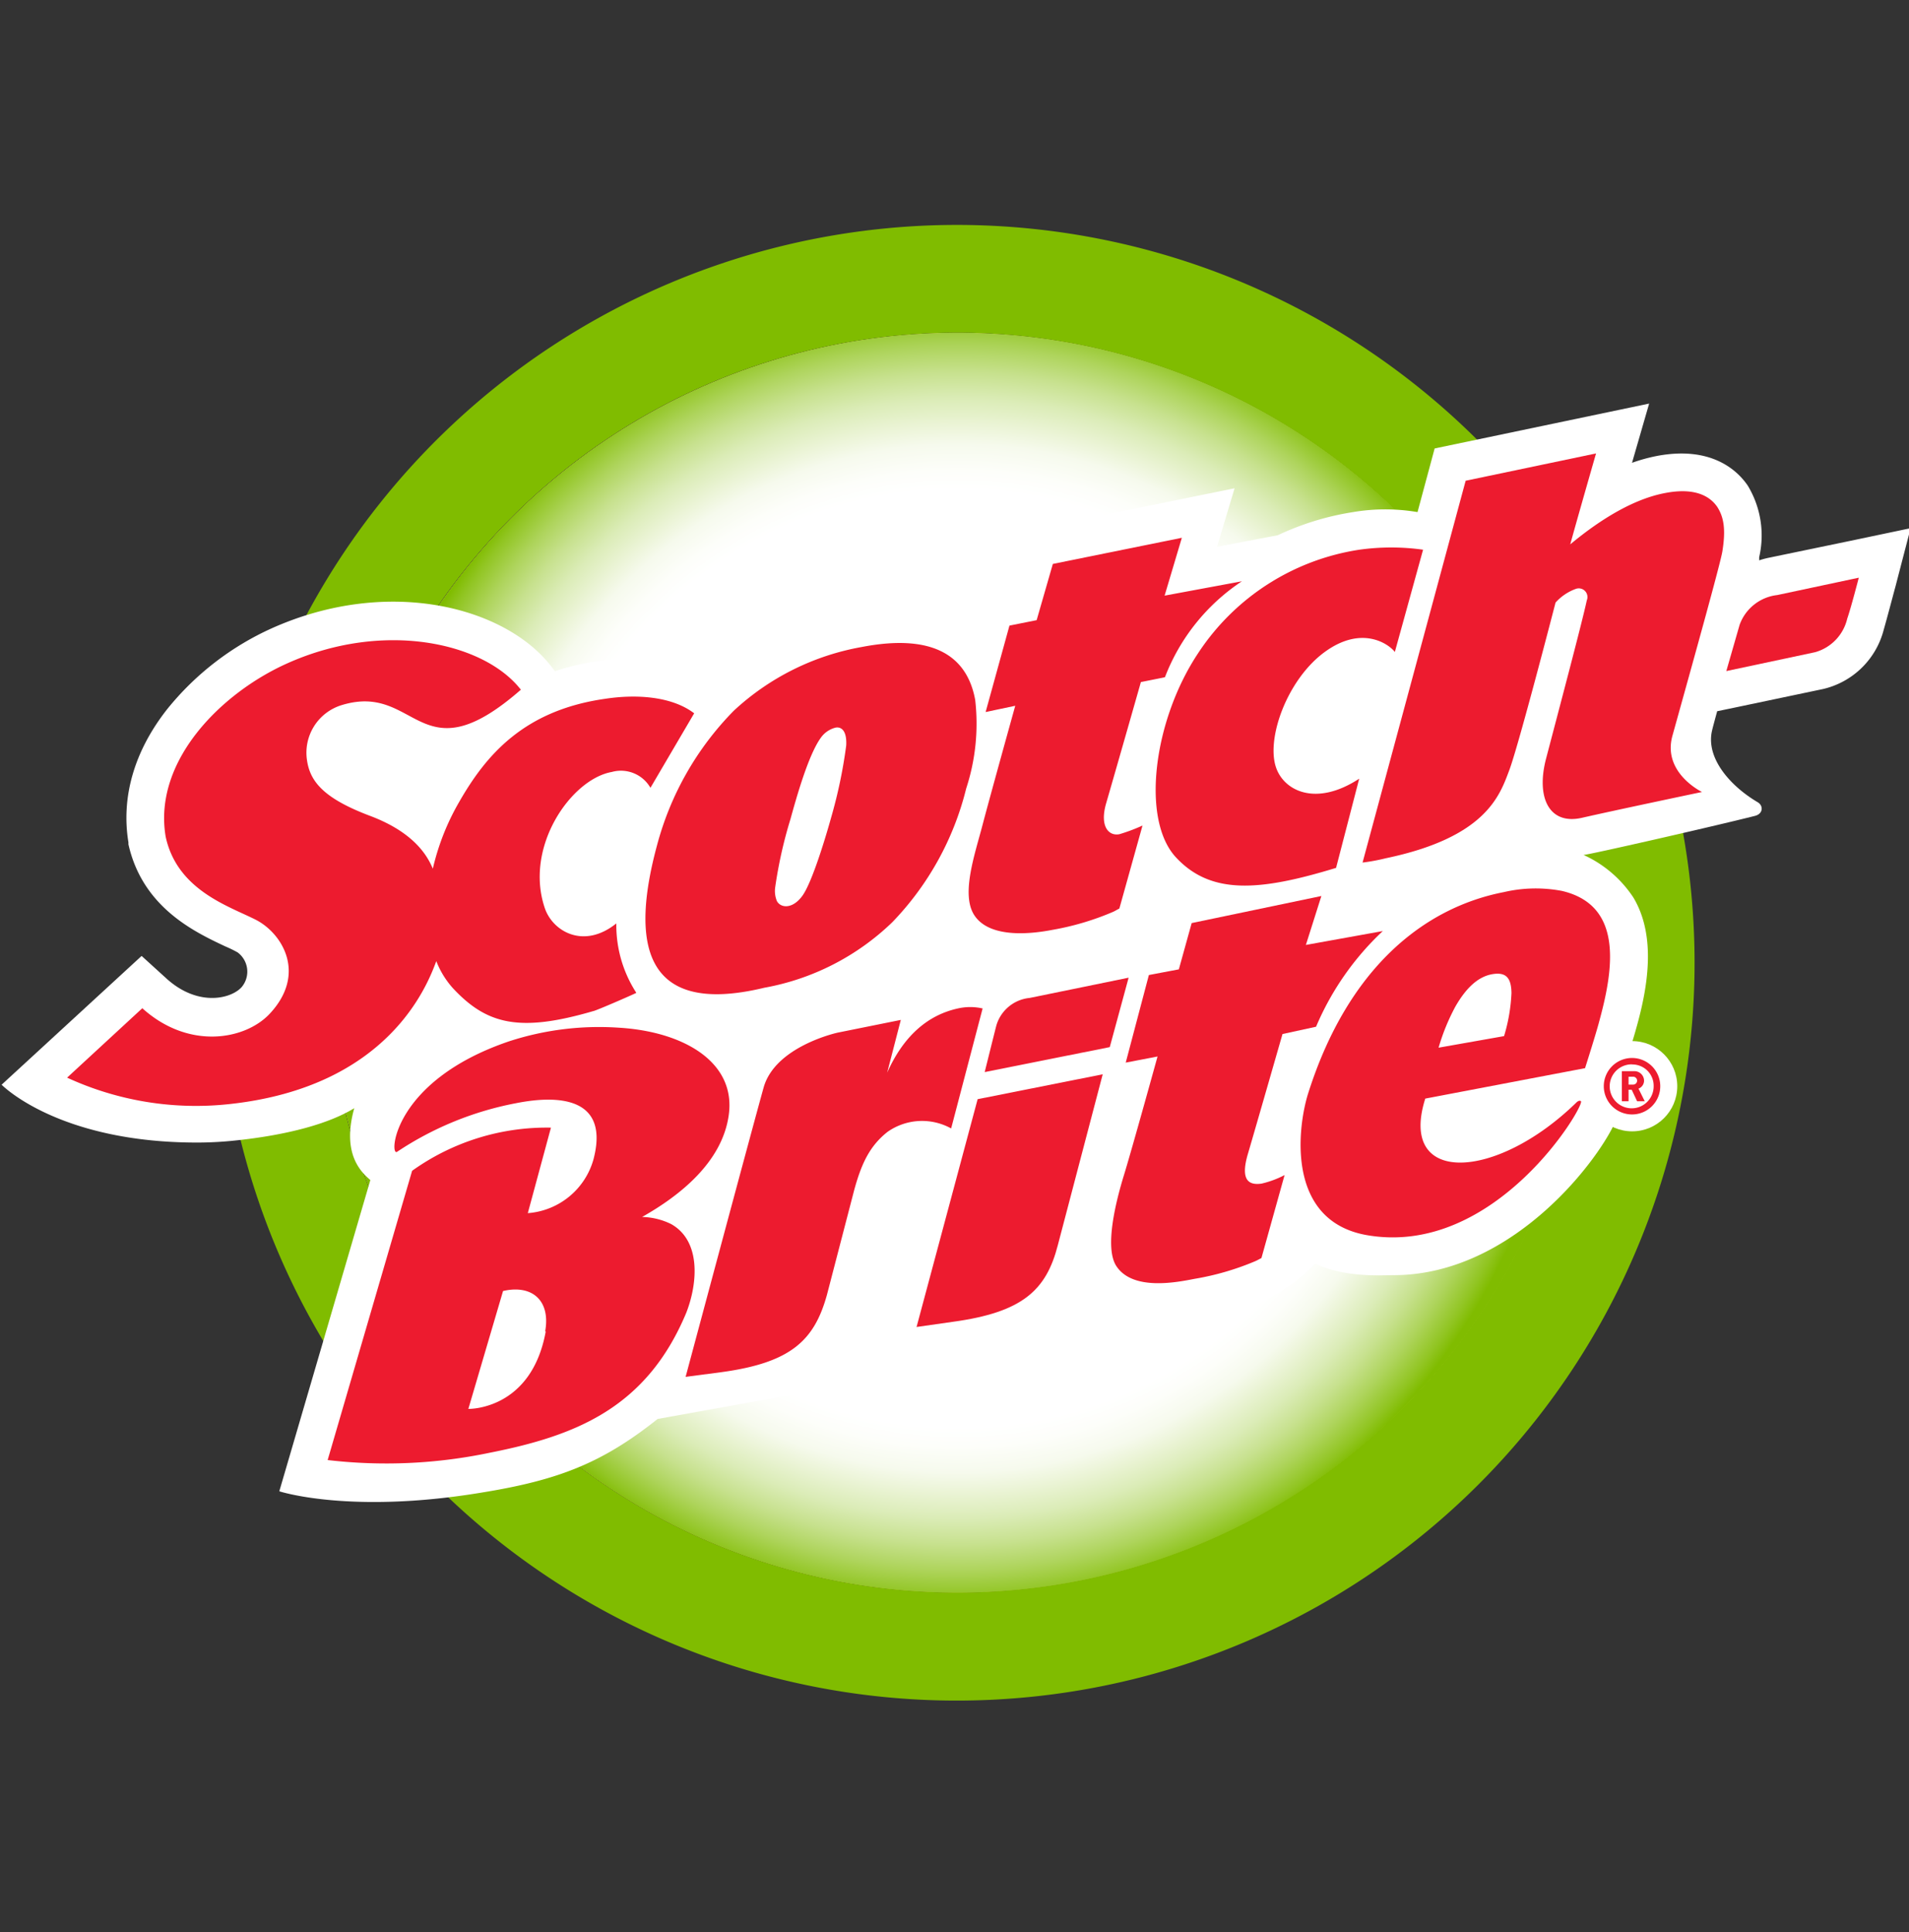
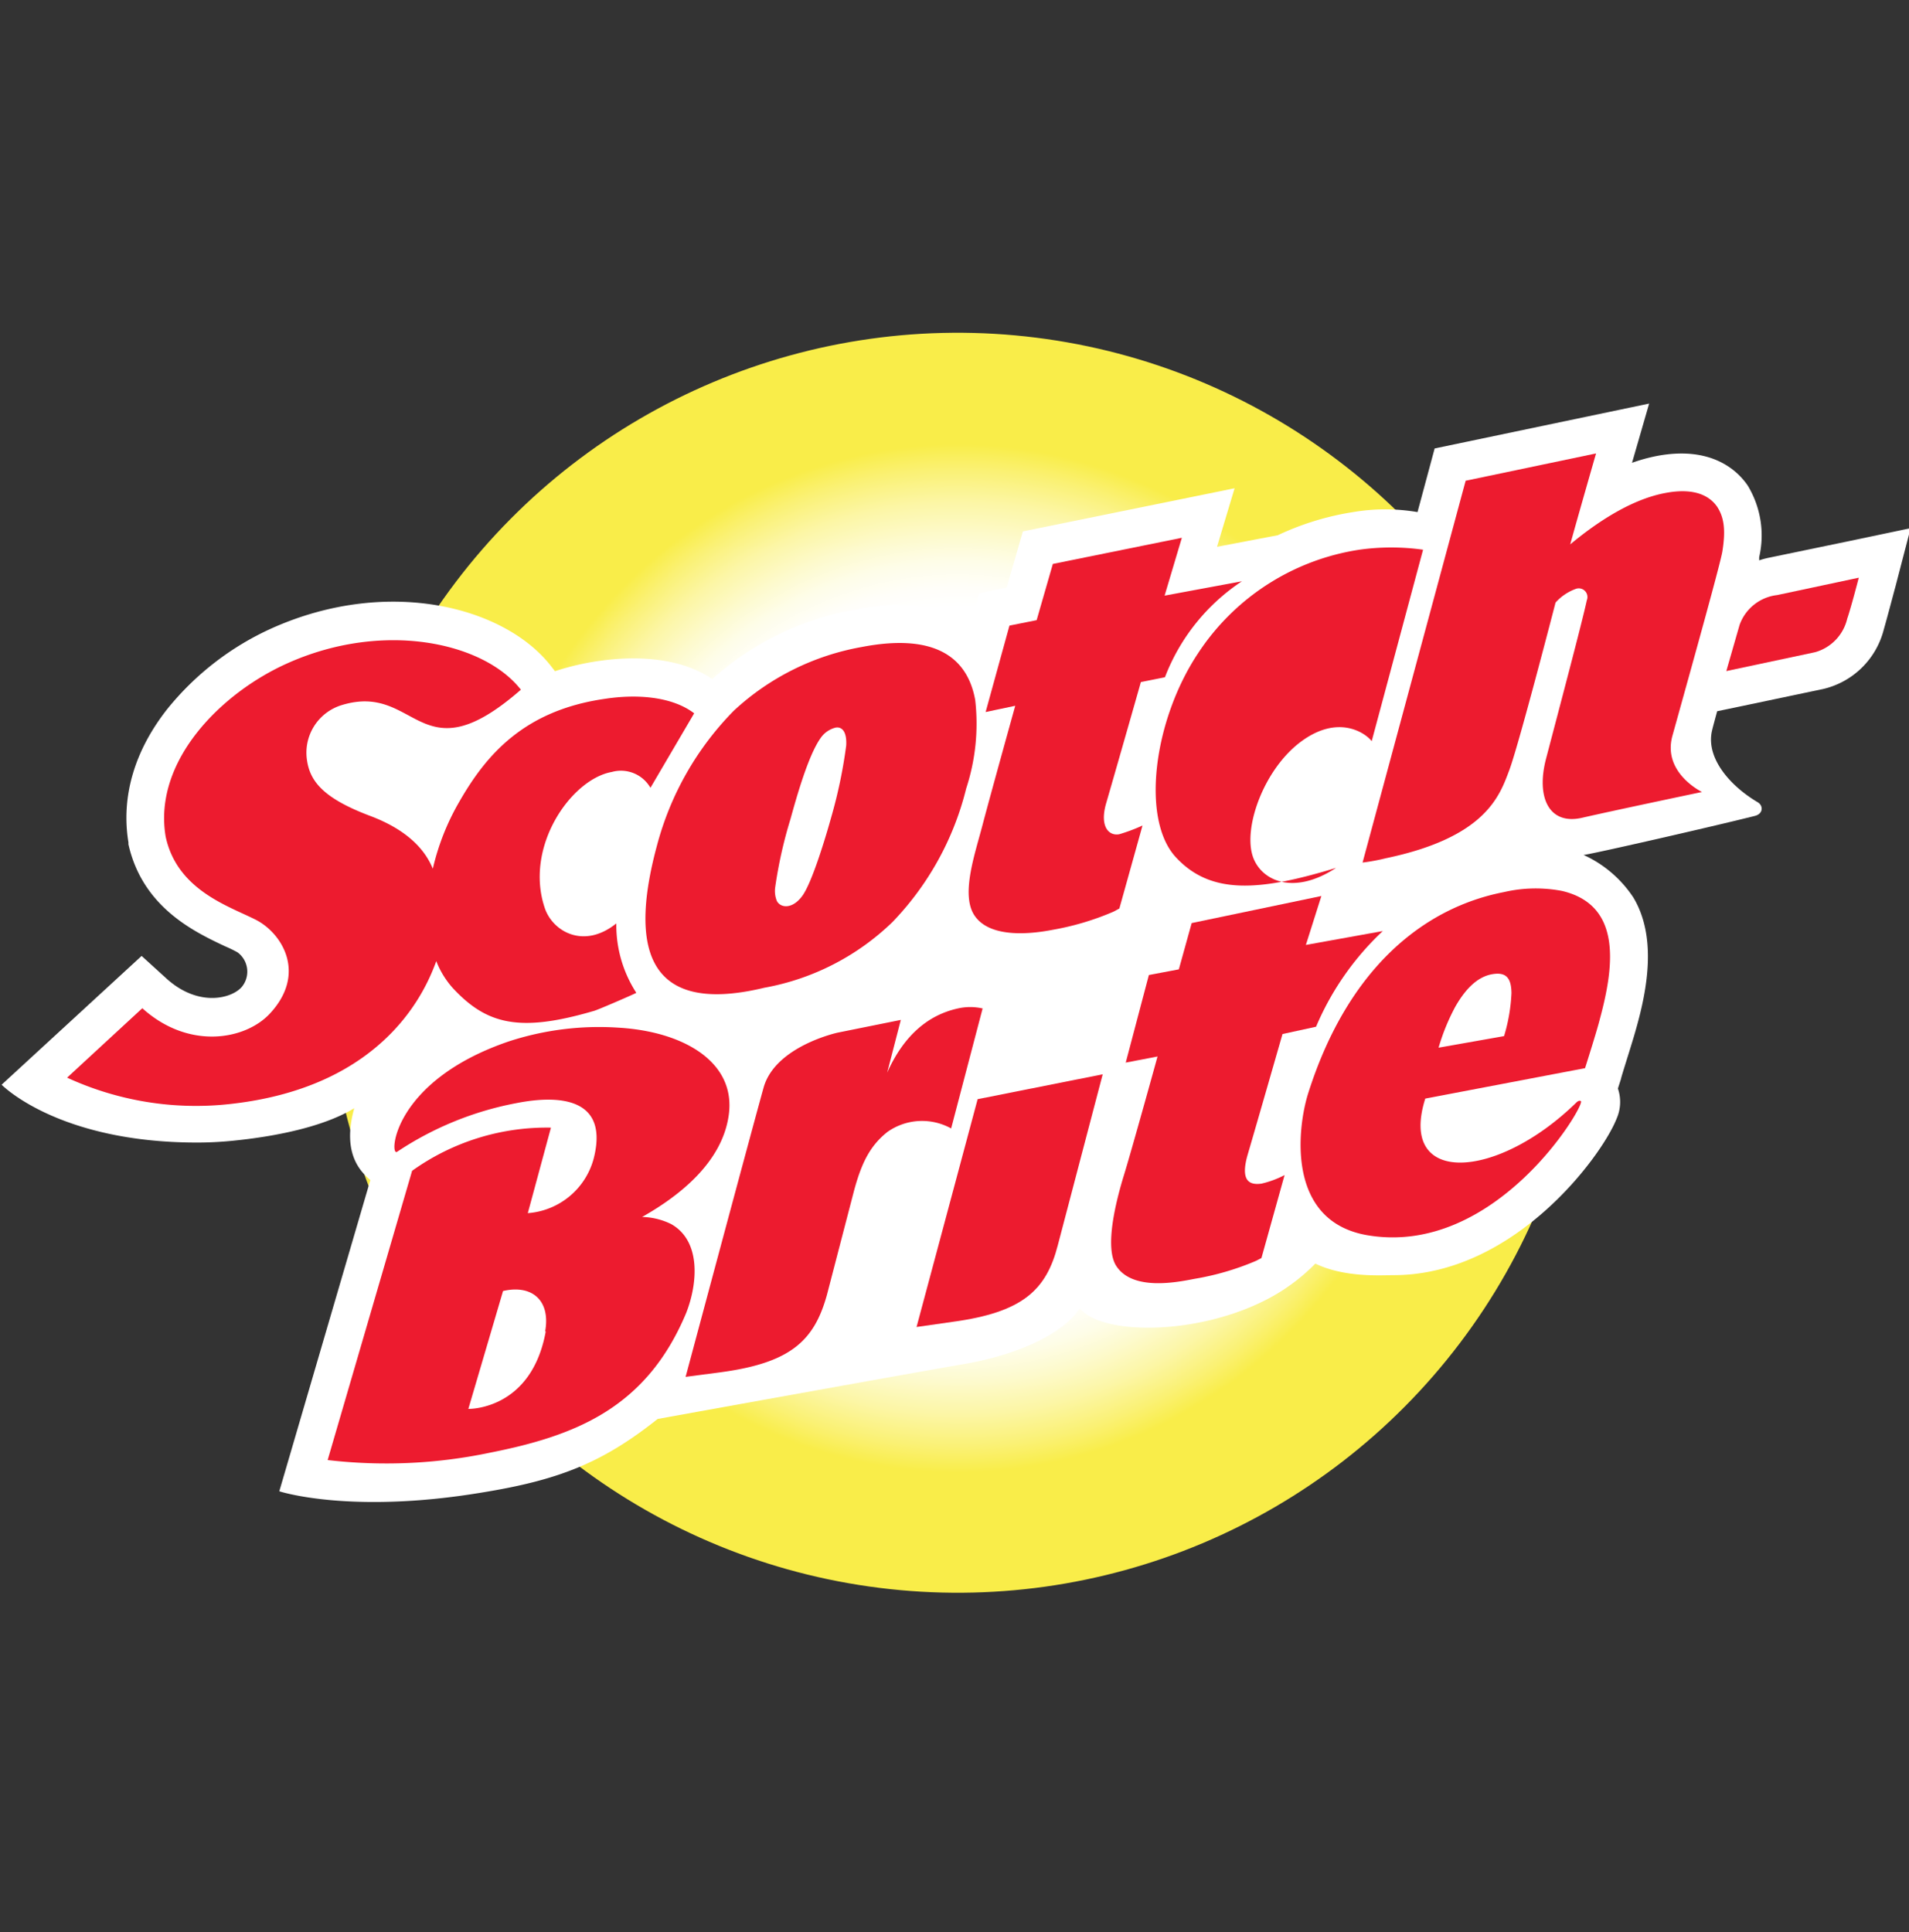
<svg xmlns="http://www.w3.org/2000/svg" viewBox="0 0 165 167">
  <rect x="0" y="0" width="165" height="167" fill="#333333" stroke="none" />
  <defs>
    <style>.cls-1{isolation:isolate;}.cls-2{fill:url(#radial-gradient);}.cls-3{mix-blend-mode:multiply;fill:url(#radial-gradient-2);}.cls-4{fill:#80bc00;}.cls-5{fill:#fff;}.cls-6{fill:#ed1b2f;}.cls-7{fill:none;}</style>
    <radialGradient id="radial-gradient" cx="82.77" cy="83.2" r="53.08" gradientTransform="translate(160.34 -9.94) rotate(82.85) scale(1 1.06)" gradientUnits="userSpaceOnUse">
      <stop offset="0.54" stop-color="#fff" />
      <stop offset="0.57" stop-color="#fffef9" />
      <stop offset="0.61" stop-color="#fefde8" />
      <stop offset="0.65" stop-color="#fdfacd" />
      <stop offset="0.7" stop-color="#fcf6a6" />
      <stop offset="0.75" stop-color="#faf175" />
      <stop offset="0.79" stop-color="#f9ed49" />
    </radialGradient>
    <radialGradient id="radial-gradient-2" cx="82.77" cy="83.2" r="53.08" gradientTransform="translate(160.34 -9.94) rotate(82.85) scale(1 1.06)" gradientUnits="userSpaceOnUse">
      <stop offset="0.72" stop-color="#fff" />
      <stop offset="0.75" stop-color="#fdfefa" />
      <stop offset="0.79" stop-color="#f6faed" />
      <stop offset="0.82" stop-color="#ebf4d6" />
      <stop offset="0.86" stop-color="#dbecb7" />
      <stop offset="0.9" stop-color="#c7e18e" />
      <stop offset="0.94" stop-color="#aed45c" />
      <stop offset="0.98" stop-color="#91c522" />
      <stop offset="1" stop-color="#80bc00" />
    </radialGradient>
  </defs>
  <title>Untitled-1</title>
  <g class="cls-1">
    <g id="Layer_1" data-name="Layer 1">
      <circle class="cls-2" cx="82.77" cy="83.2" r="54.45" transform="translate(-10.08 154.98) rotate(-82.85)" />
-       <circle class="cls-3" cx="82.77" cy="83.2" r="54.45" transform="translate(-10.08 154.98) rotate(-82.85)" />
-       <path class="cls-4" d="M82.74,19.44A63.75,63.75,0,0,0,19,81.27a2.25,2.25,0,0,1,1.53-.64c1.46,0,2.65,1.56,2.65,3.48a3.44,3.44,0,0,1-2,3.35,5.12,5.12,0,0,1-1.92,2.26A63.77,63.77,0,1,0,82.74,19.44Zm0,118.21A54.45,54.45,0,1,1,137.19,83.2,54.44,54.44,0,0,1,82.74,137.65Z" />
      <path class="cls-5" d="M160,46.73l-7.09,1.47a7.2,7.2,0,0,0-.86.23c0-.11,0-.2,0-.27h0a8.32,8.32,0,0,0-1-6.21l-.05-.07c-.92-1.3-3.17-3.35-7.8-2.47a14.9,14.9,0,0,0-2.14.59l1.48-5.12L124,38.76l-1.48,5.5a16.56,16.56,0,0,0-5.57,0,23.92,23.92,0,0,0-6.51,2l-5.25,1,1.52-5.06-18.3,3.73-1.4,4.86-2.38.48L83.91,54l0-.05c-2.43-1.65-5.79-2.07-10-1.26a25,25,0,0,0-12.35,6c-3.09-2.11-7.35-1.91-9.68-1.58a22.26,22.26,0,0,0-3.91.9l-.36-.46c-4-5.11-14.05-7.73-24.07-3.27a24.59,24.59,0,0,0-9.08,7c-2.86,3.63-4,7.61-3.36,11.52l0,.17c1.23,5.46,5.69,7.56,8.36,8.82a10.81,10.81,0,0,1,1.07.52,2.07,2.07,0,0,1,.36,3c-.88,1-3.72,1.74-6.45-.69l-2.2-2L.14,93.75s4.85,5,16.89,5a31,31,0,0,0,3.13-.16c4.65-.47,8.28-1.47,10.46-2.81-1.14,4.07.72,5.62,1.39,6.21l-7.87,26.9s6.08,2,17.44.12c6.63-1.07,10.44-2.53,15.26-6.37,0,0,21.55-3.9,26.49-4.75s8.68-2.76,10-4.82c1.86,2.33,10.06,2.37,16.1-.73a16.48,16.48,0,0,0,4.26-3.13c2.53,1.24,5.84,1,6.76,1,10.43,0,18-10.27,19.28-13.53a3.58,3.58,0,0,0,.11-2.6l.26-.81c0-.13,1-3.2,1.3-4.31,1-3.51,1.81-8-.23-11.4a10.24,10.24,0,0,0-4.3-3.67c.41,0,11.15-2.45,14.8-3.37.74-.18.75-.89.26-1.18-2.38-1.4-4.52-3.83-3.95-6.21.08-.34.24-.92.44-1.66l1.45-.3,7.71-1.62a7.07,7.07,0,0,0,5.24-5.14c.29-1,.92-3.4,1-3.68l1.32-5.08Z" />
-       <circle class="cls-5" cx="141.07" cy="93.88" r="3.9" />
-       <path class="cls-6" d="M141.07,96.32a2.44,2.44,0,1,1,2.43-2.44A2.44,2.44,0,0,1,141.07,96.32Zm0-4.33a1.9,1.9,0,1,0,1.86,1.89A1.84,1.84,0,0,0,141.07,92Zm.43,3.19-.47-1h-.27v1h-.58v-2.6h1.06a.83.83,0,0,1,.86.82.74.74,0,0,1-.48.69l.54,1.09Zm-.34-2.12h-.4v.68h.4a.34.34,0,1,0,0-.68Z" />
      <path class="cls-6" d="M160.66,49.93s-.68,2.63-1,3.54a3.94,3.94,0,0,1-2.78,2.9L149.21,58l1.15-4a3.93,3.93,0,0,1,3.25-2.57Z" />
      <path class="cls-6" d="M37.71,83.07a7.65,7.65,0,0,0,1.42,2.32c2.95,3.18,5.8,3.85,12.14,2,.16,0,3.34-1.38,3.73-1.58a10.77,10.77,0,0,1-1.73-6c-2.8,2.25-5.47.71-6.17-1.29-1.83-5.32,2.27-11.18,5.78-11.8a2.94,2.94,0,0,1,3.34,1.37L60,61.65C58,60.13,54.85,60,52.28,60.4c-7,1-10.27,4.86-12.58,8.89a20.84,20.84,0,0,0-2.29,5.79C37,74.11,35.93,72,32,70.52s-5.18-2.91-5.46-4.78a4.3,4.3,0,0,1,3-4.8c6.55-2,6.69,6.36,15.48-1.33-3.19-4.1-11.87-6-20.16-2.29-5.75,2.56-11.65,8.47-10.54,15,1,4.63,5.48,6,7.78,7.17s4.45,4.68,1.2,8.14c-2.13,2.26-7,3.12-11-.49l-6.5,6a26.62,26.62,0,0,0,14.07,2.28C33.55,93.93,36.92,85.2,37.71,83.07Z" />
      <path class="cls-6" d="M56.78,73.09C54.67,80.91,55.14,88,66.06,85.37a21.37,21.37,0,0,0,11.06-5.66,25.37,25.37,0,0,0,6.39-11.56,18,18,0,0,0,.78-7.65c-.75-4.13-4.07-5.69-9.81-4.58a21.85,21.85,0,0,0-11.06,5.51A26.13,26.13,0,0,0,56.78,73.09ZM67,76.7a38.66,38.66,0,0,1,1.32-5.9c.51-1.84,1.52-5.47,2.6-7a2.22,2.22,0,0,1,1.29-.91c.49-.1,1,.24.93,1.54a42.31,42.31,0,0,1-1.3,6.22c-.47,1.69-1.64,5.59-2.48,6.76s-1.87,1.09-2.21.47A2.28,2.28,0,0,1,67,76.7Z" />
      <path class="cls-6" d="M84.15,79c1.34,2.26,5.36,1.65,6.85,1.36a23.51,23.51,0,0,0,5.23-1.56l.12-.06.4-.22,2-7.17a15.39,15.39,0,0,1-2,.75c-.94.18-1.72-.7-1.14-2.68,1.09-3.76,3-10.47,3-10.47l2.08-.42a17.42,17.42,0,0,1,6.65-8.29l-6.68,1.24,1.49-5L91,48.74l-1.4,4.86-2.35.47-2.06,7.47L87.75,61s-2.19,7.87-2.84,10.35S83.09,77.18,84.15,79Z" />
-       <path class="cls-6" d="M86.11,88.66c-.2.78-1,4-1,4L95.92,90.5l1.63-6L89,86.25A3.33,3.33,0,0,0,86.11,88.66Z" />
-       <path class="cls-6" d="M103.54,56.48c-3.86,5.82-4.93,14.36-1.9,17.62s7.22,2.93,13.84.91l2-7.71c-3.74,2.45-6.52,1.06-7.2-1-.84-2.54,1-7.6,4.22-9.95s5.55-.68,6.06,0L123,47.51a19.84,19.84,0,0,0-5.5,0A20.32,20.32,0,0,0,103.54,56.48Z" />
+       <path class="cls-6" d="M103.54,56.48c-3.86,5.82-4.93,14.36-1.9,17.62s7.22,2.93,13.84.91c-3.74,2.45-6.52,1.06-7.2-1-.84-2.54,1-7.6,4.22-9.95s5.55-.68,6.06,0L123,47.51a19.84,19.84,0,0,0-5.5,0A20.32,20.32,0,0,0,103.54,56.48Z" />
      <path class="cls-6" d="M135,77a12.12,12.12,0,0,0-5,.1c-6.87,1.33-13.46,6.49-16.92,17.36-.91,2.84-2,11,5,12.28,11.19,2,19-11.31,18.56-11.57-.16-.11-.37.1-.37.1-6.95,6.8-15.46,7.2-13.08-.32L137,92.32s1-3.13,1.27-4.21C139.49,83.61,140.26,78.23,135,77ZM130,89.55l-5.66,1A18.19,18.19,0,0,1,125.79,87c.9-1.57,1.93-2.58,3.18-2.8s1.65.37,1.67,1.63A15,15,0,0,1,130,89.55Z" />
      <path class="cls-6" d="M148.87,47.65c.29-1.82.16-2.93-.47-3.88-1.18-1.65-3.44-1.36-4.52-1.15-3.17.61-6.26,2.85-8.16,4.43.52-1.91,2.23-7.86,2.23-7.86l-11.27,2.36-8.91,33a16.74,16.74,0,0,0,2-.37c8.68-1.81,9.86-5.43,10.68-7.61s4-14.49,4-14.49a4.33,4.33,0,0,1,1.77-1.19.75.75,0,0,1,.93,1c-.37,1.77-2.48,9.71-3.52,13.68-.88,3.37.27,5.76,3.11,5.11s10.37-2.23,10.37-2.23-3.44-1.65-2.56-4.85C146.25,57.49,148.71,48.68,148.87,47.65Z" />
      <path class="cls-6" d="M107.85,99.76c.62-2.1,3-10.39,3-10.39l2.9-.63a24.3,24.3,0,0,1,5.77-8.27l-6.65,1.2,1.34-4.23L103,79.78l-1.11,4-2.59.49-2,7.57,2.75-.53s-2.21,8-2.9,10.24-1.69,6.2-.69,7.83c1.4,2.23,5.28,1.44,6.78,1.15A23.33,23.33,0,0,0,108.5,109l.13-.06.4-.21,2-7.17a8.33,8.33,0,0,1-2,.74C108,102.44,107.17,102.09,107.85,99.76Z" />
      <path class="cls-6" d="M79.22,114.69l3.15-.45c6-.82,8.06-2.72,9.06-6.62l3.88-14.77L84.5,95Z" />
      <path class="cls-6" d="M58,105.79a6,6,0,0,0-2.5-.61c3.26-1.84,6.93-4.74,7.49-8.82.63-4.56-3.89-7.21-9.54-7.54A25.12,25.12,0,0,0,44,90c-10.12,3.44-10.37,10-9.68,9.55a27.91,27.91,0,0,1,10.27-4.2c1.94-.38,8.32-1.42,6.72,4.8a6.38,6.38,0,0,1-5.69,4.7l2-7.39a20,20,0,0,0-12,3.73l-7.3,25a43.54,43.54,0,0,0,14-.63c7.45-1.47,13.57-3.88,17-12.11C60.33,110.85,60.58,107.23,58,105.79Zm-10.83,9.28c-1.24,6.84-6.69,6.7-6.69,6.7l3-10.19C46,111,47.6,112.41,47.12,115.07Z" />
      <path class="cls-6" d="M82.21,97.53l2.72-10.37a4.81,4.81,0,0,0-2.14,0c-2.68.59-4.73,2.46-6.11,5.55l1.18-4.56L72.4,89.25S67,90.42,66,94s-6.74,25-6.74,25l3.12-.41c6-.82,8-2.75,9.09-6.66l2.37-9.11c.61-2.2,1.3-3.76,2.88-5A5.19,5.19,0,0,1,82.21,97.53Z" />
      <path class="cls-7" d="M82.77,28.76A54.45,54.45,0,1,0,137.22,83.2,54.44,54.44,0,0,0,82.77,28.76Z" />
    </g>
  </g>
</svg>